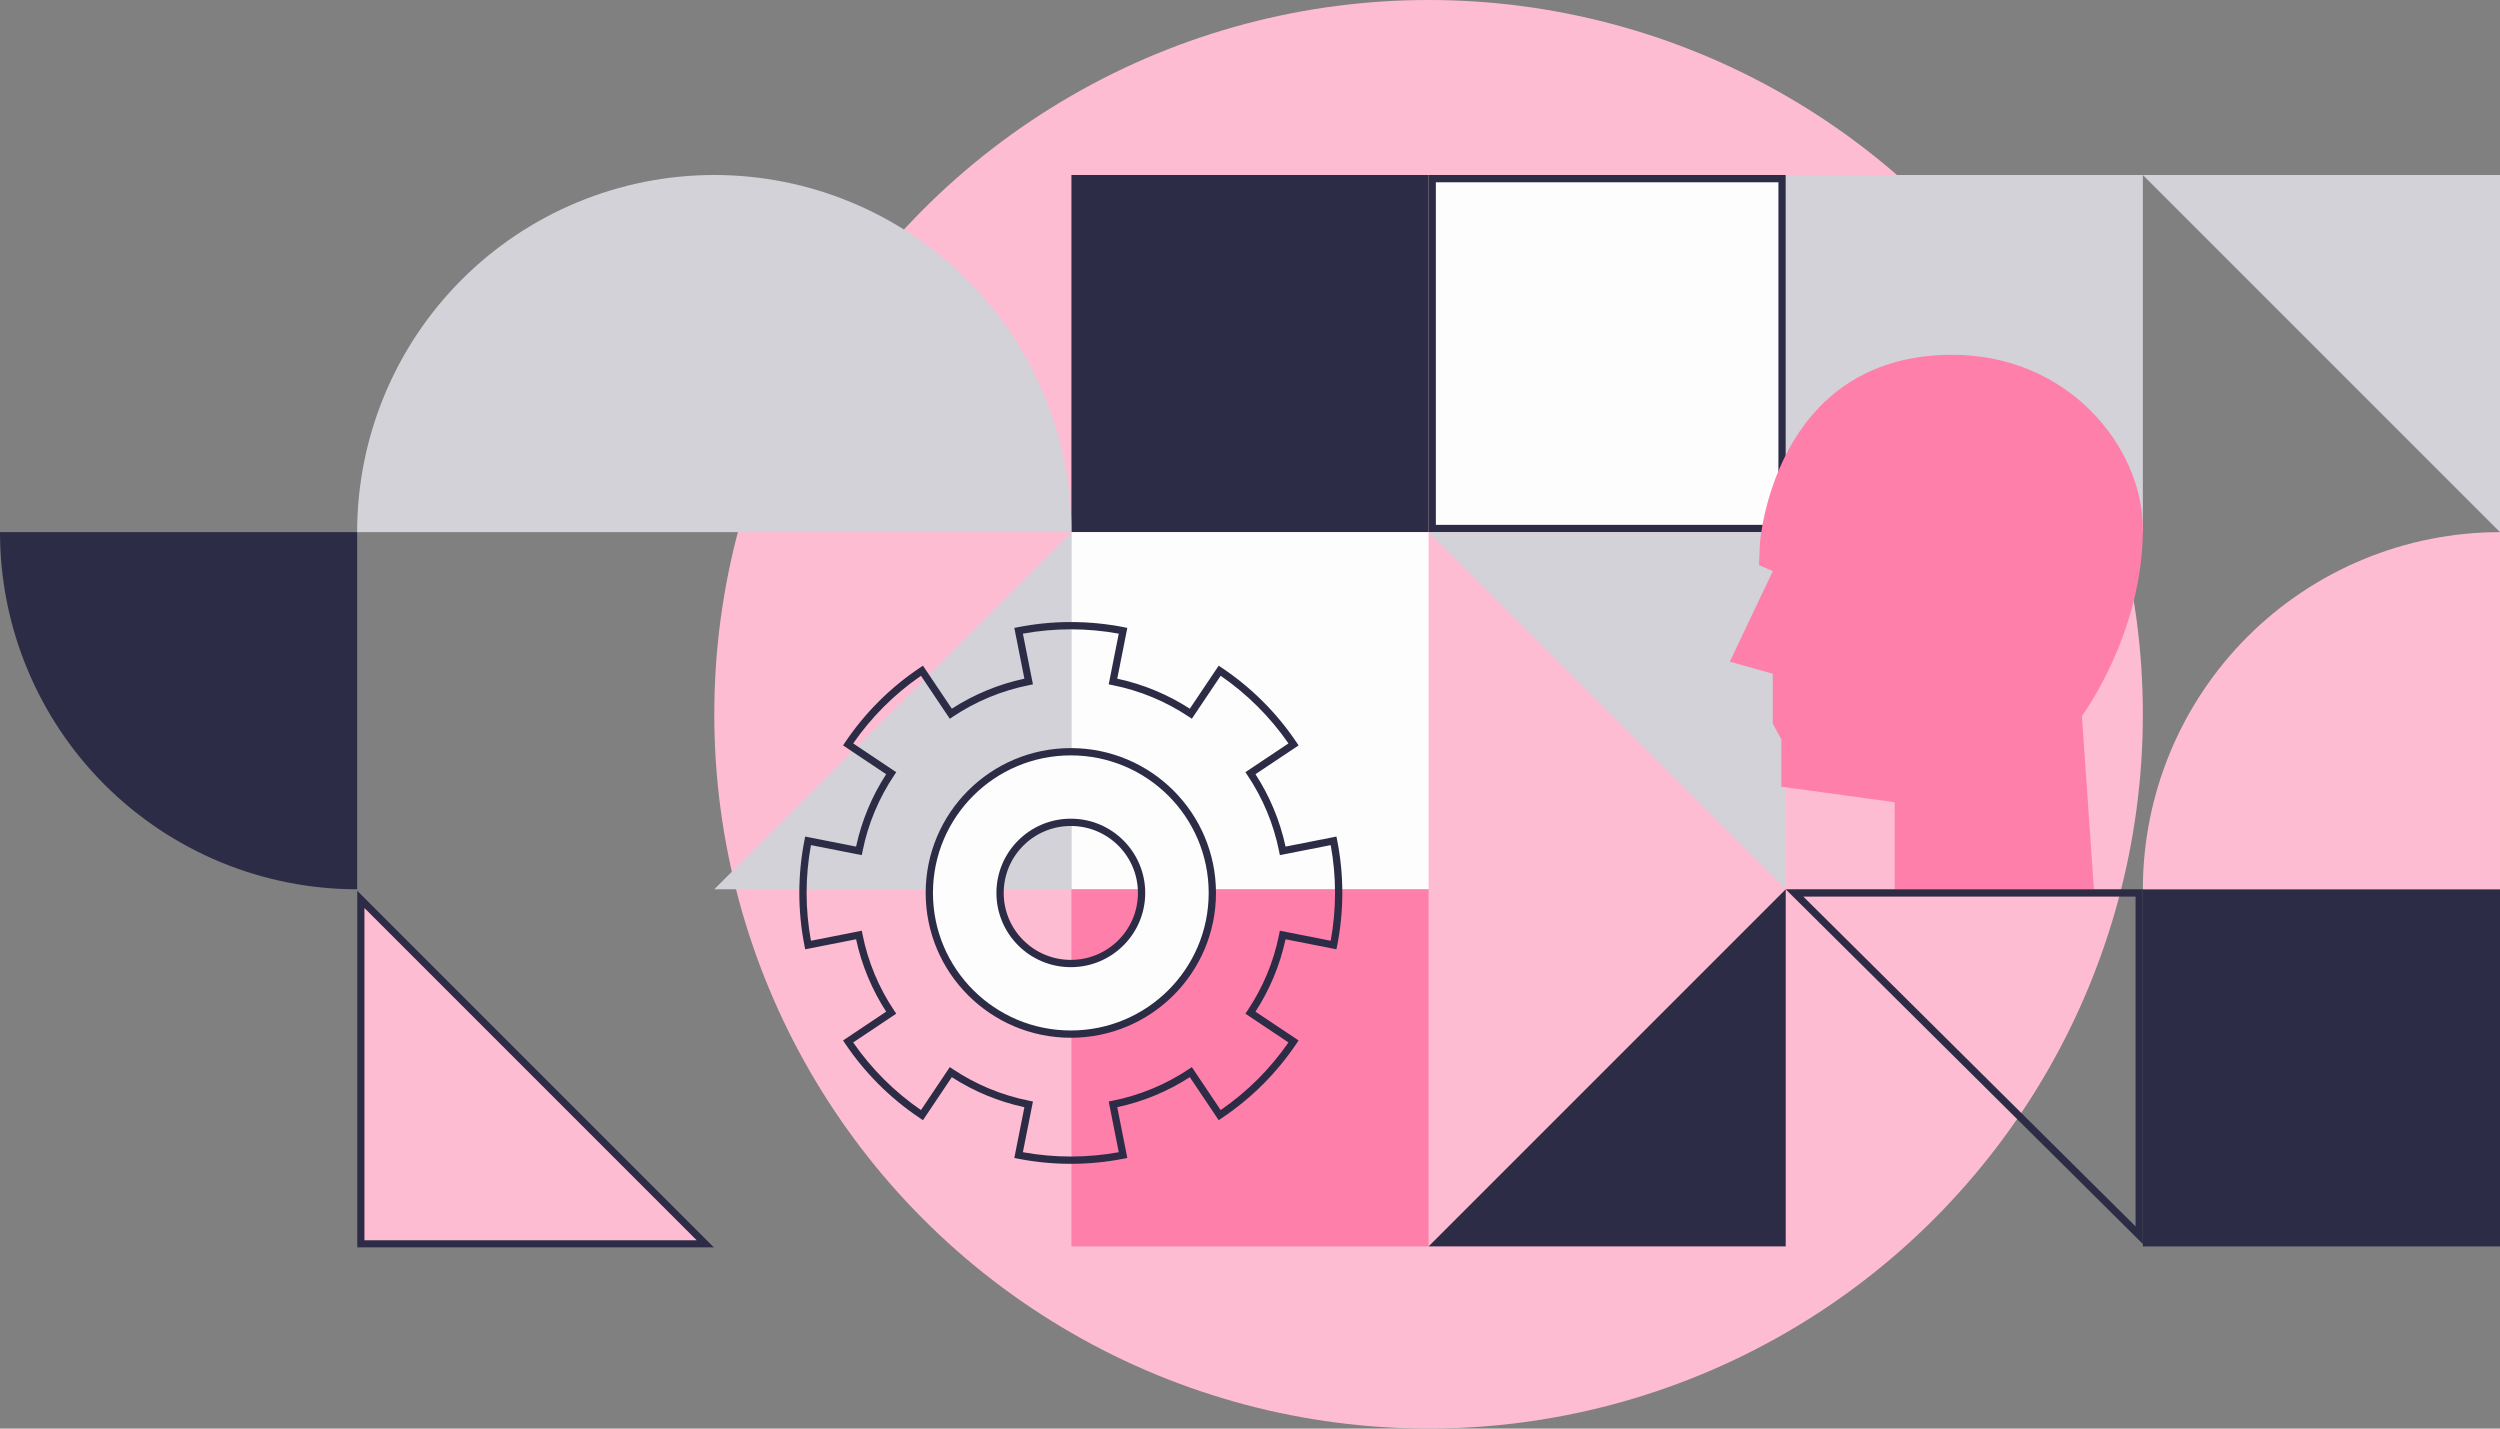
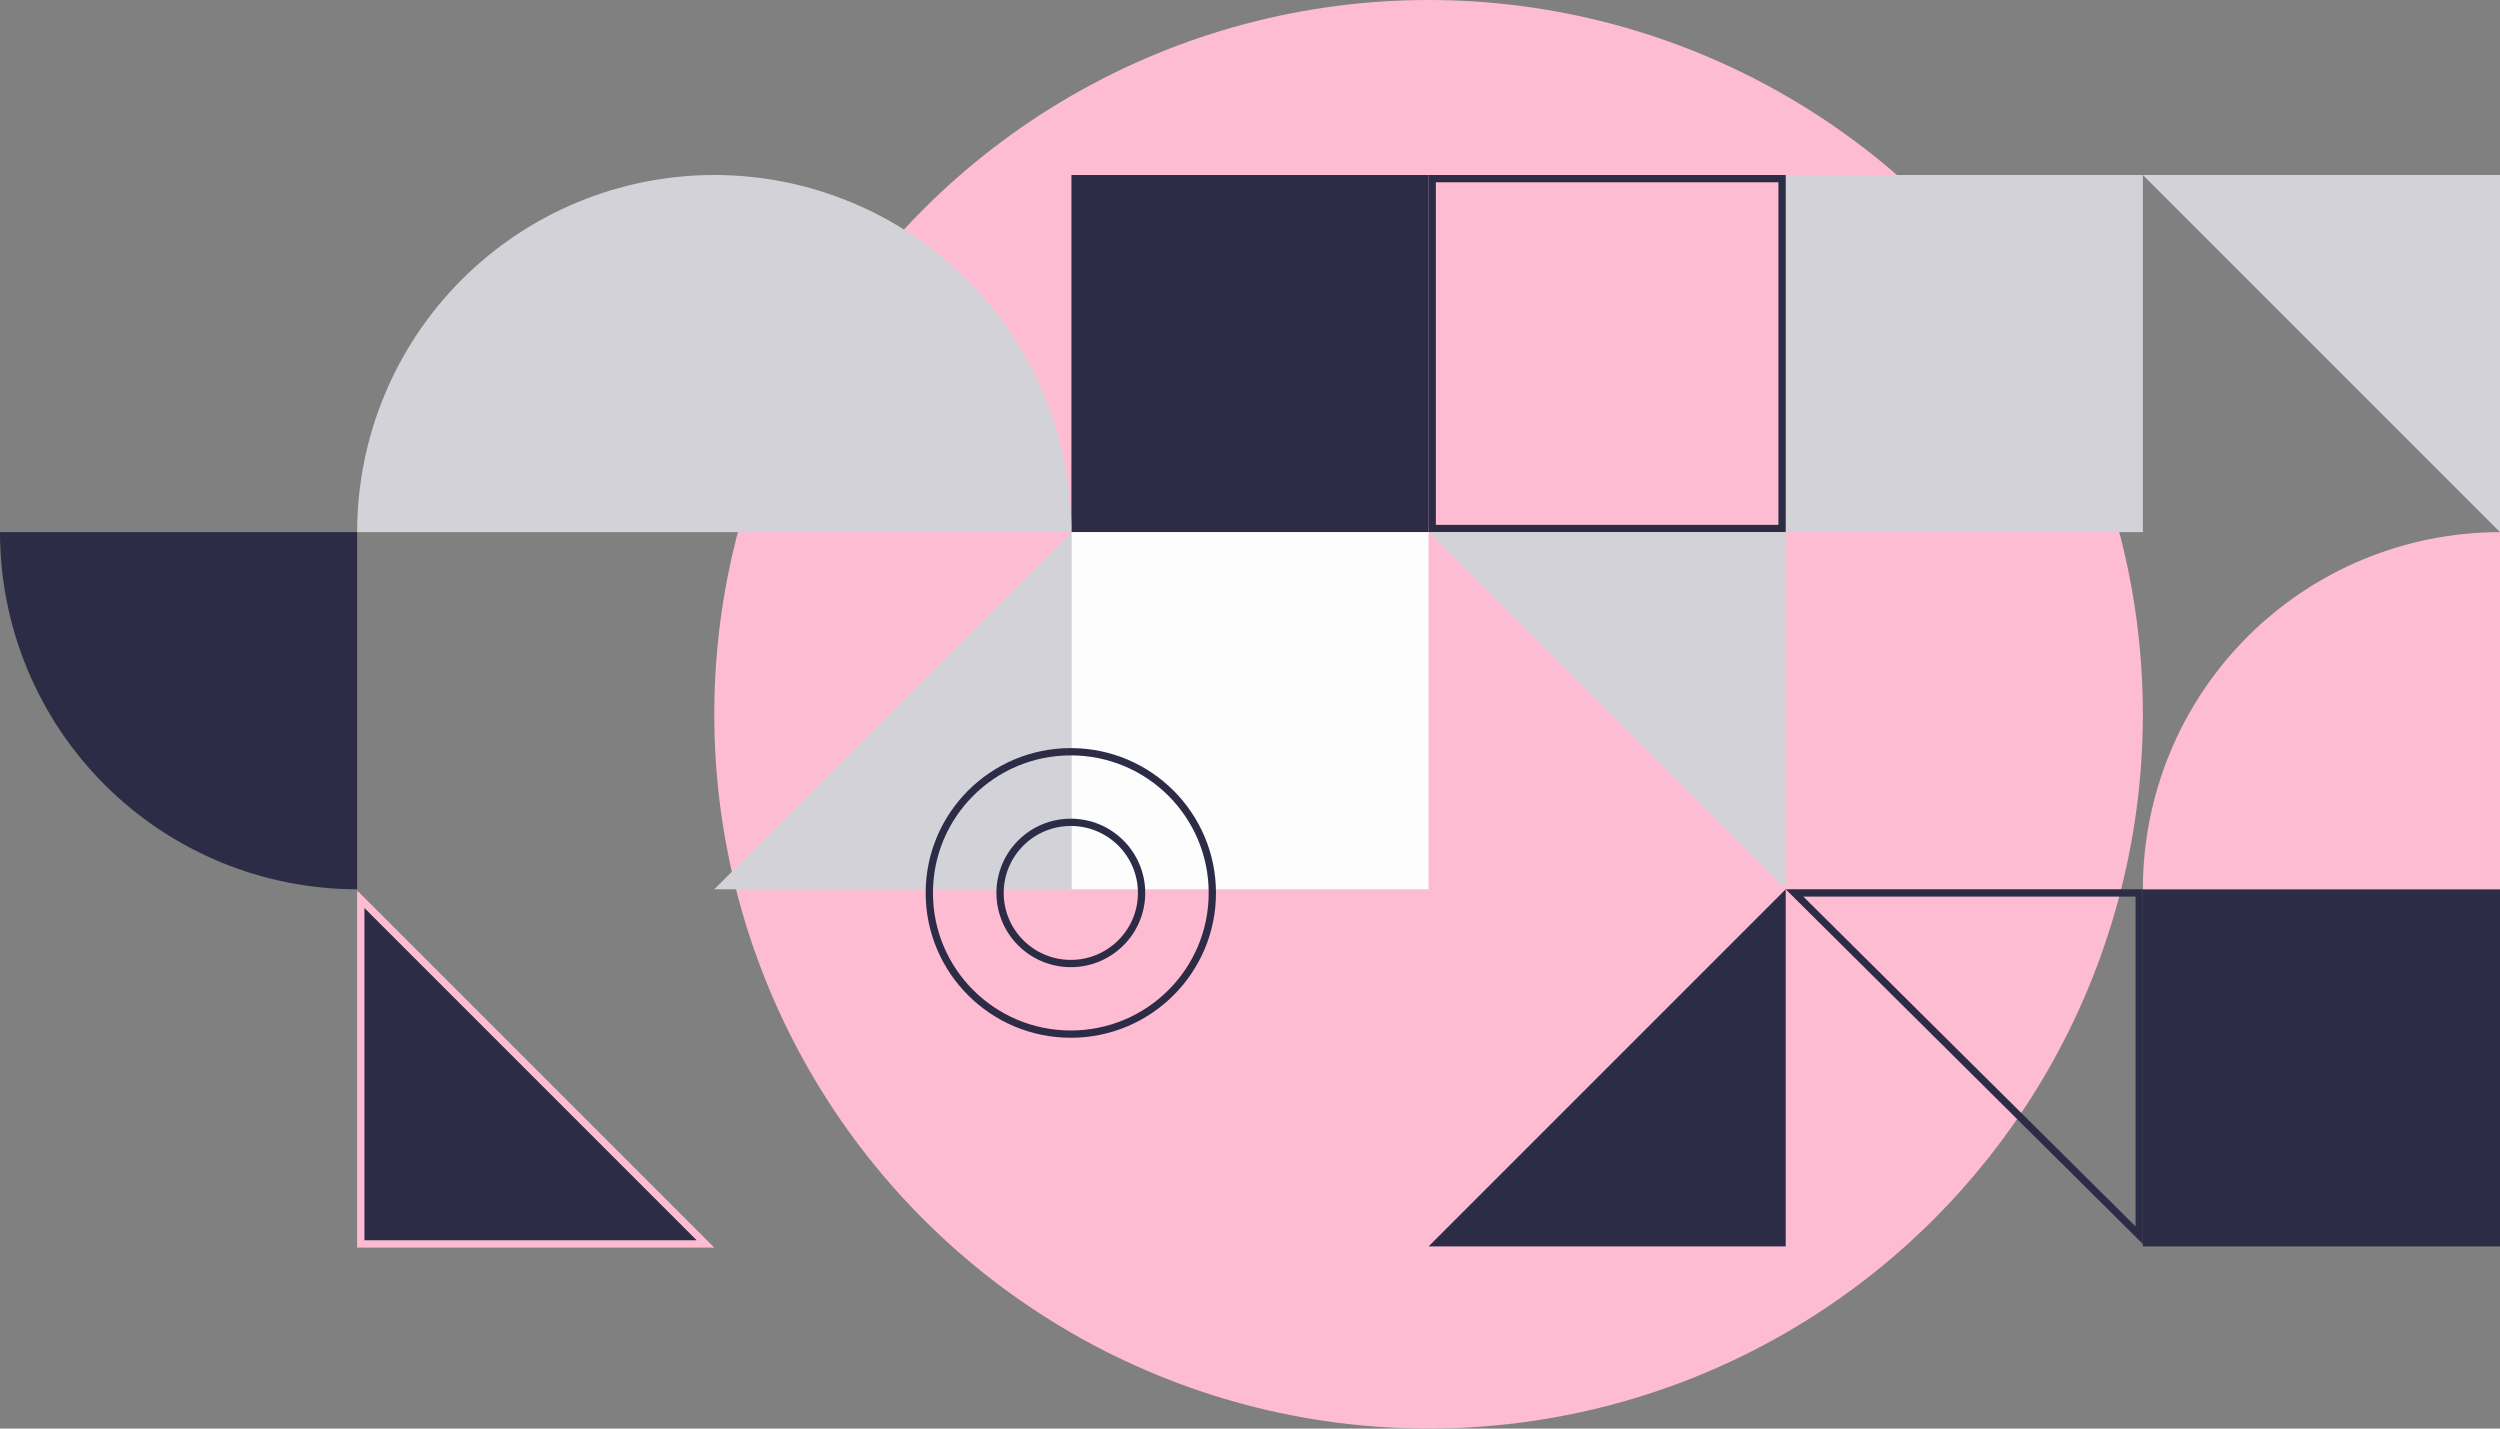
<svg xmlns="http://www.w3.org/2000/svg" width="700" height="400" viewBox="0 0 700 400" fill="none">
  <rect x="0" y="0" width="700" height="400" fill="#808080" stroke="none" />
  <circle cx="400" cy="200" r="200" fill="#FEBCD3" />
  <path d="M700 149L600 49L700 49L700 149Z" fill="#D2D2D8" />
  <path d="M600 249H700V349H600V249Z" fill="#2D2C46" />
  <path d="M700 149C686.868 149 673.864 151.587 661.732 156.612C649.599 161.638 638.575 169.003 629.289 178.289C620.003 187.575 612.638 198.599 607.612 210.732C602.587 222.864 600 235.868 600 249L700 249L700 149Z" fill="#FEBCD3" />
  <path d="M-8.74228e-06 149C-7.59423e-06 162.132 2.587 175.136 7.612 187.268C12.637 199.401 20.003 210.425 29.289 219.711C38.575 228.997 49.599 236.362 61.732 241.388C73.864 246.413 86.868 249 100 249L100 149L-8.74228e-06 149Z" fill="#2D2C46" />
  <path d="M100 249.32L200 349.32L100 349.32L100 249.32Z" fill="#FEBCD3" />
-   <path fill-rule="evenodd" clip-rule="evenodd" d="M100 249.32L100 349.32L200 349.32L100 249.32ZM195.073 347.279L102.041 254.247L102.041 347.279L195.073 347.279Z" fill="#2D2C46" />
+   <path fill-rule="evenodd" clip-rule="evenodd" d="M100 249.32L200 349.32L100 249.32ZM195.073 347.279L102.041 254.247L102.041 347.279L195.073 347.279Z" fill="#2D2C46" />
  <rect x="500" y="49" width="100" height="100" fill="#D2D2D8" />
-   <path d="M400 49H500V149H400V49Z" fill="#FDFDFE" />
  <path fill-rule="evenodd" clip-rule="evenodd" d="M497.959 51.041H402.041V146.959H497.959V51.041ZM400 49V149H500V49H400Z" fill="#2D2C46" />
  <rect x="300" y="49" width="100" height="100" fill="#2D2C46" />
  <rect x="300" y="149" width="100" height="100" fill="#FDFDFE" />
-   <rect x="300" y="249" width="100" height="100" fill="#FE7FAA" />
  <path d="M400 349L500 249V349H400Z" fill="#2D2C46" />
  <path d="M500 249L400 149L500 149L500 249Z" fill="#D2D2D8" />
  <path d="M200 249L300 149V249H200Z" fill="#D2D2D8" />
  <path d="M129.289 78.289C110.536 97.043 100 122.478 100 149L300 149C300 122.478 289.464 97.043 270.711 78.289C251.957 59.536 226.522 49 200 49C173.478 49 148.043 59.536 129.289 78.289Z" fill="#D2D2D8" />
-   <path d="M492.528 158.24L492.769 152.205C492.769 152.205 496.375 99.742 546.144 99.342C579.082 99.078 600 125.17 600 148.102C600 177.55 582.929 200.482 582.929 200.482L586.295 249H530.516V224.62L498.779 220.275V206.999L496.375 202.654V188.654L484.354 185.275L496.375 159.929L492.528 158.24Z" fill="#FE7FAA" />
-   <path fill-rule="evenodd" clip-rule="evenodd" d="M285.011 175.613C289.816 174.665 294.773 174.17 299.83 174.17C304.887 174.17 309.844 174.665 314.649 175.613L315.651 175.811L312.832 190.027C320.179 191.605 327.038 194.492 333.151 198.431L341.231 186.389L342.078 186.954C350.362 192.487 357.49 199.6 363.036 207.865L363.606 208.714L351.536 216.776C355.483 222.875 358.376 229.717 359.957 237.046L374.205 234.234L374.404 235.234C375.354 240.028 375.85 244.974 375.85 250.02C375.85 255.066 375.354 260.012 374.404 264.807L374.205 265.807L359.957 262.995C358.376 270.324 355.483 277.166 351.536 283.265L363.606 291.327L363.036 292.176C357.49 300.441 350.361 307.553 342.078 313.086L341.231 313.652L333.151 301.61C327.038 305.549 320.179 308.436 312.832 310.013L315.651 324.23L314.649 324.427C309.844 325.376 304.887 325.871 299.83 325.871C294.773 325.871 289.816 325.376 285.011 324.427L284.009 324.23L286.828 310.013C279.481 308.436 272.622 305.549 266.509 301.61L258.429 313.652L257.582 313.086C249.298 307.553 242.17 300.441 236.624 292.176L236.054 291.327L248.124 283.265C244.177 277.166 241.284 270.324 239.703 262.995L225.455 265.807L225.256 264.807C224.306 260.012 223.81 255.066 223.81 250.02C223.81 244.974 224.306 240.028 225.256 235.234L225.455 234.234L239.703 237.046C241.284 229.717 244.177 222.875 248.124 216.776L236.054 208.714L236.624 207.865C242.17 199.6 249.298 192.487 257.582 186.954L258.429 186.389L266.509 198.431C272.622 194.492 279.481 191.605 286.828 190.027L284.009 175.811L285.011 175.613ZM286.41 177.425L289.225 191.626L288.223 191.823C280.423 193.363 273.171 196.425 266.791 200.687L265.944 201.252L257.873 189.223C250.451 194.329 244.013 200.752 238.894 208.157L250.951 216.21L250.381 217.059C246.11 223.425 243.041 230.66 241.498 238.441L241.3 239.441L227.067 236.632C226.267 240.983 225.85 245.459 225.85 250.02C225.85 254.582 226.267 259.057 227.067 263.408L241.3 260.599L241.498 261.599C243.041 269.381 246.11 276.616 250.381 282.981L250.951 283.83L238.894 291.884C244.013 299.288 250.451 305.711 257.873 310.818L265.944 298.788L266.791 299.354C273.171 303.616 280.423 306.678 288.223 308.217L289.225 308.415L286.41 322.616C290.771 323.414 295.258 323.83 299.83 323.83C304.402 323.83 308.889 323.414 313.25 322.616L310.435 308.415L311.437 308.217C319.237 306.678 326.489 303.616 332.869 299.354L333.716 298.788L341.787 310.818C349.209 305.711 355.647 299.288 360.766 291.884L348.709 283.83L349.279 282.981C353.55 276.616 356.619 269.381 358.162 261.599L358.36 260.599L372.593 263.409C373.393 259.057 373.809 254.582 373.809 250.02C373.809 245.459 373.393 240.983 372.593 236.632L358.36 239.441L358.162 238.441C356.619 230.66 353.55 223.425 349.279 217.059L348.709 216.21L360.766 208.157C355.647 200.752 349.209 194.329 341.787 189.223L333.716 201.252L332.869 200.687C326.489 196.425 319.237 193.363 311.437 191.823L310.435 191.626L313.25 177.425C308.889 176.626 304.402 176.211 299.83 176.211C295.258 176.211 290.771 176.626 286.41 177.425ZM260.1 250.02C260.1 228.124 277.89 210.378 299.83 210.378C321.77 210.378 339.56 228.124 339.56 250.02C339.56 271.916 321.77 289.663 299.83 289.663C277.89 289.663 260.1 271.916 260.1 250.02ZM299.83 212.419C279.013 212.419 262.141 229.256 262.141 250.02C262.141 270.785 279.013 287.622 299.83 287.622C320.647 287.622 337.519 270.785 337.519 250.02C337.519 229.256 320.647 212.419 299.83 212.419Z" fill="#2D2C46" />
-   <path d="M339.452 250.02C339.452 271.854 321.712 289.553 299.829 289.553C277.946 289.553 260.207 271.854 260.207 250.02C260.207 228.187 277.946 210.488 299.829 210.488C321.712 210.488 339.452 228.187 339.452 250.02ZM280.018 250.02C280.018 260.937 288.888 269.787 299.829 269.787C310.771 269.787 319.64 260.937 319.64 250.02C319.64 239.104 310.771 230.254 299.829 230.254C288.888 230.254 280.018 239.104 280.018 250.02Z" fill="#FDFDFE" />
  <path fill-rule="evenodd" clip-rule="evenodd" d="M299.83 211.508C278.508 211.508 261.227 228.753 261.227 250.02C261.227 271.288 278.508 288.533 299.83 288.533C321.151 288.533 338.432 271.288 338.432 250.02C338.432 228.753 321.151 211.508 299.83 211.508ZM259.187 250.02C259.187 227.621 277.385 209.467 299.83 209.467C322.274 209.467 340.473 227.621 340.473 250.02C340.473 272.419 322.274 290.573 299.83 290.573C277.385 290.573 259.187 272.419 259.187 250.02ZM278.998 250.02C278.998 238.538 288.327 229.233 299.83 229.233C311.332 229.233 320.661 238.538 320.661 250.02C320.661 261.503 311.332 270.807 299.83 270.807C288.327 270.807 278.998 261.503 278.998 250.02ZM299.83 231.274C289.449 231.274 281.039 239.669 281.039 250.02C281.039 260.371 289.449 268.766 299.83 268.766C310.21 268.766 318.62 260.371 318.62 250.02C318.62 239.669 310.21 231.274 299.83 231.274Z" fill="#2D2C46" />
  <path fill-rule="evenodd" clip-rule="evenodd" d="M600 348.32L600 249L500 249L600 348.32ZM504.927 251.041L597.959 343.393L597.959 251.041L504.927 251.041Z" fill="#2D2C46" />
</svg>